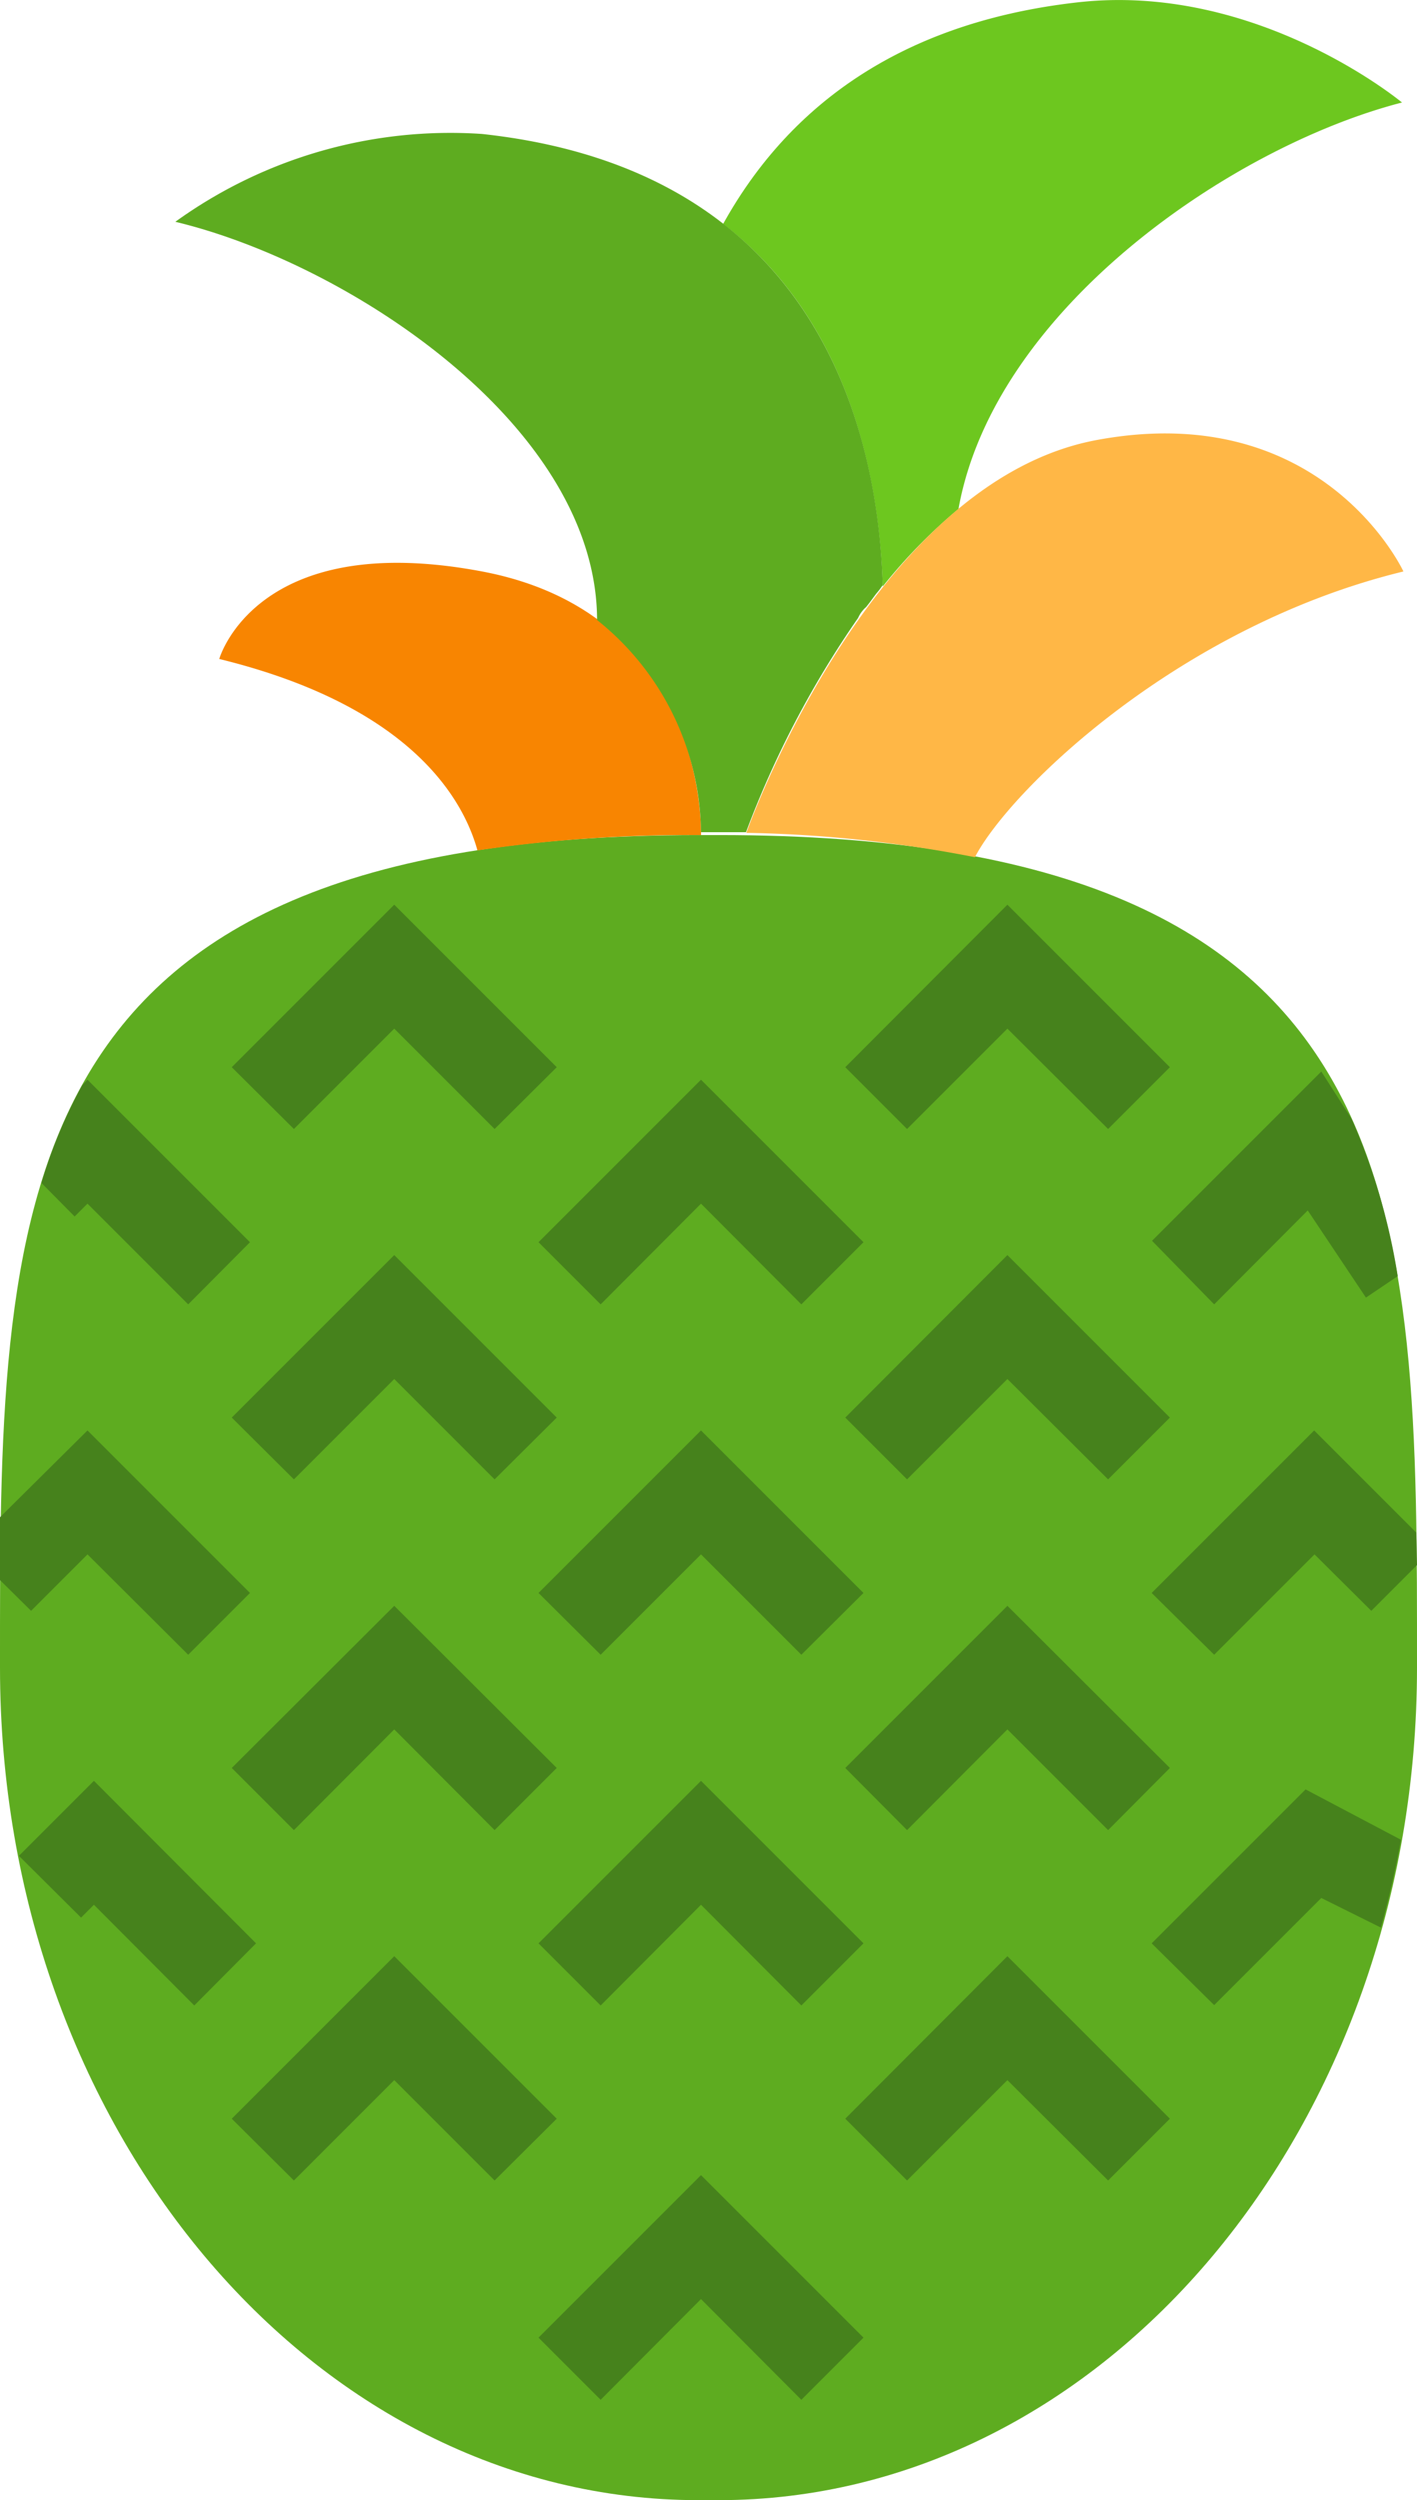
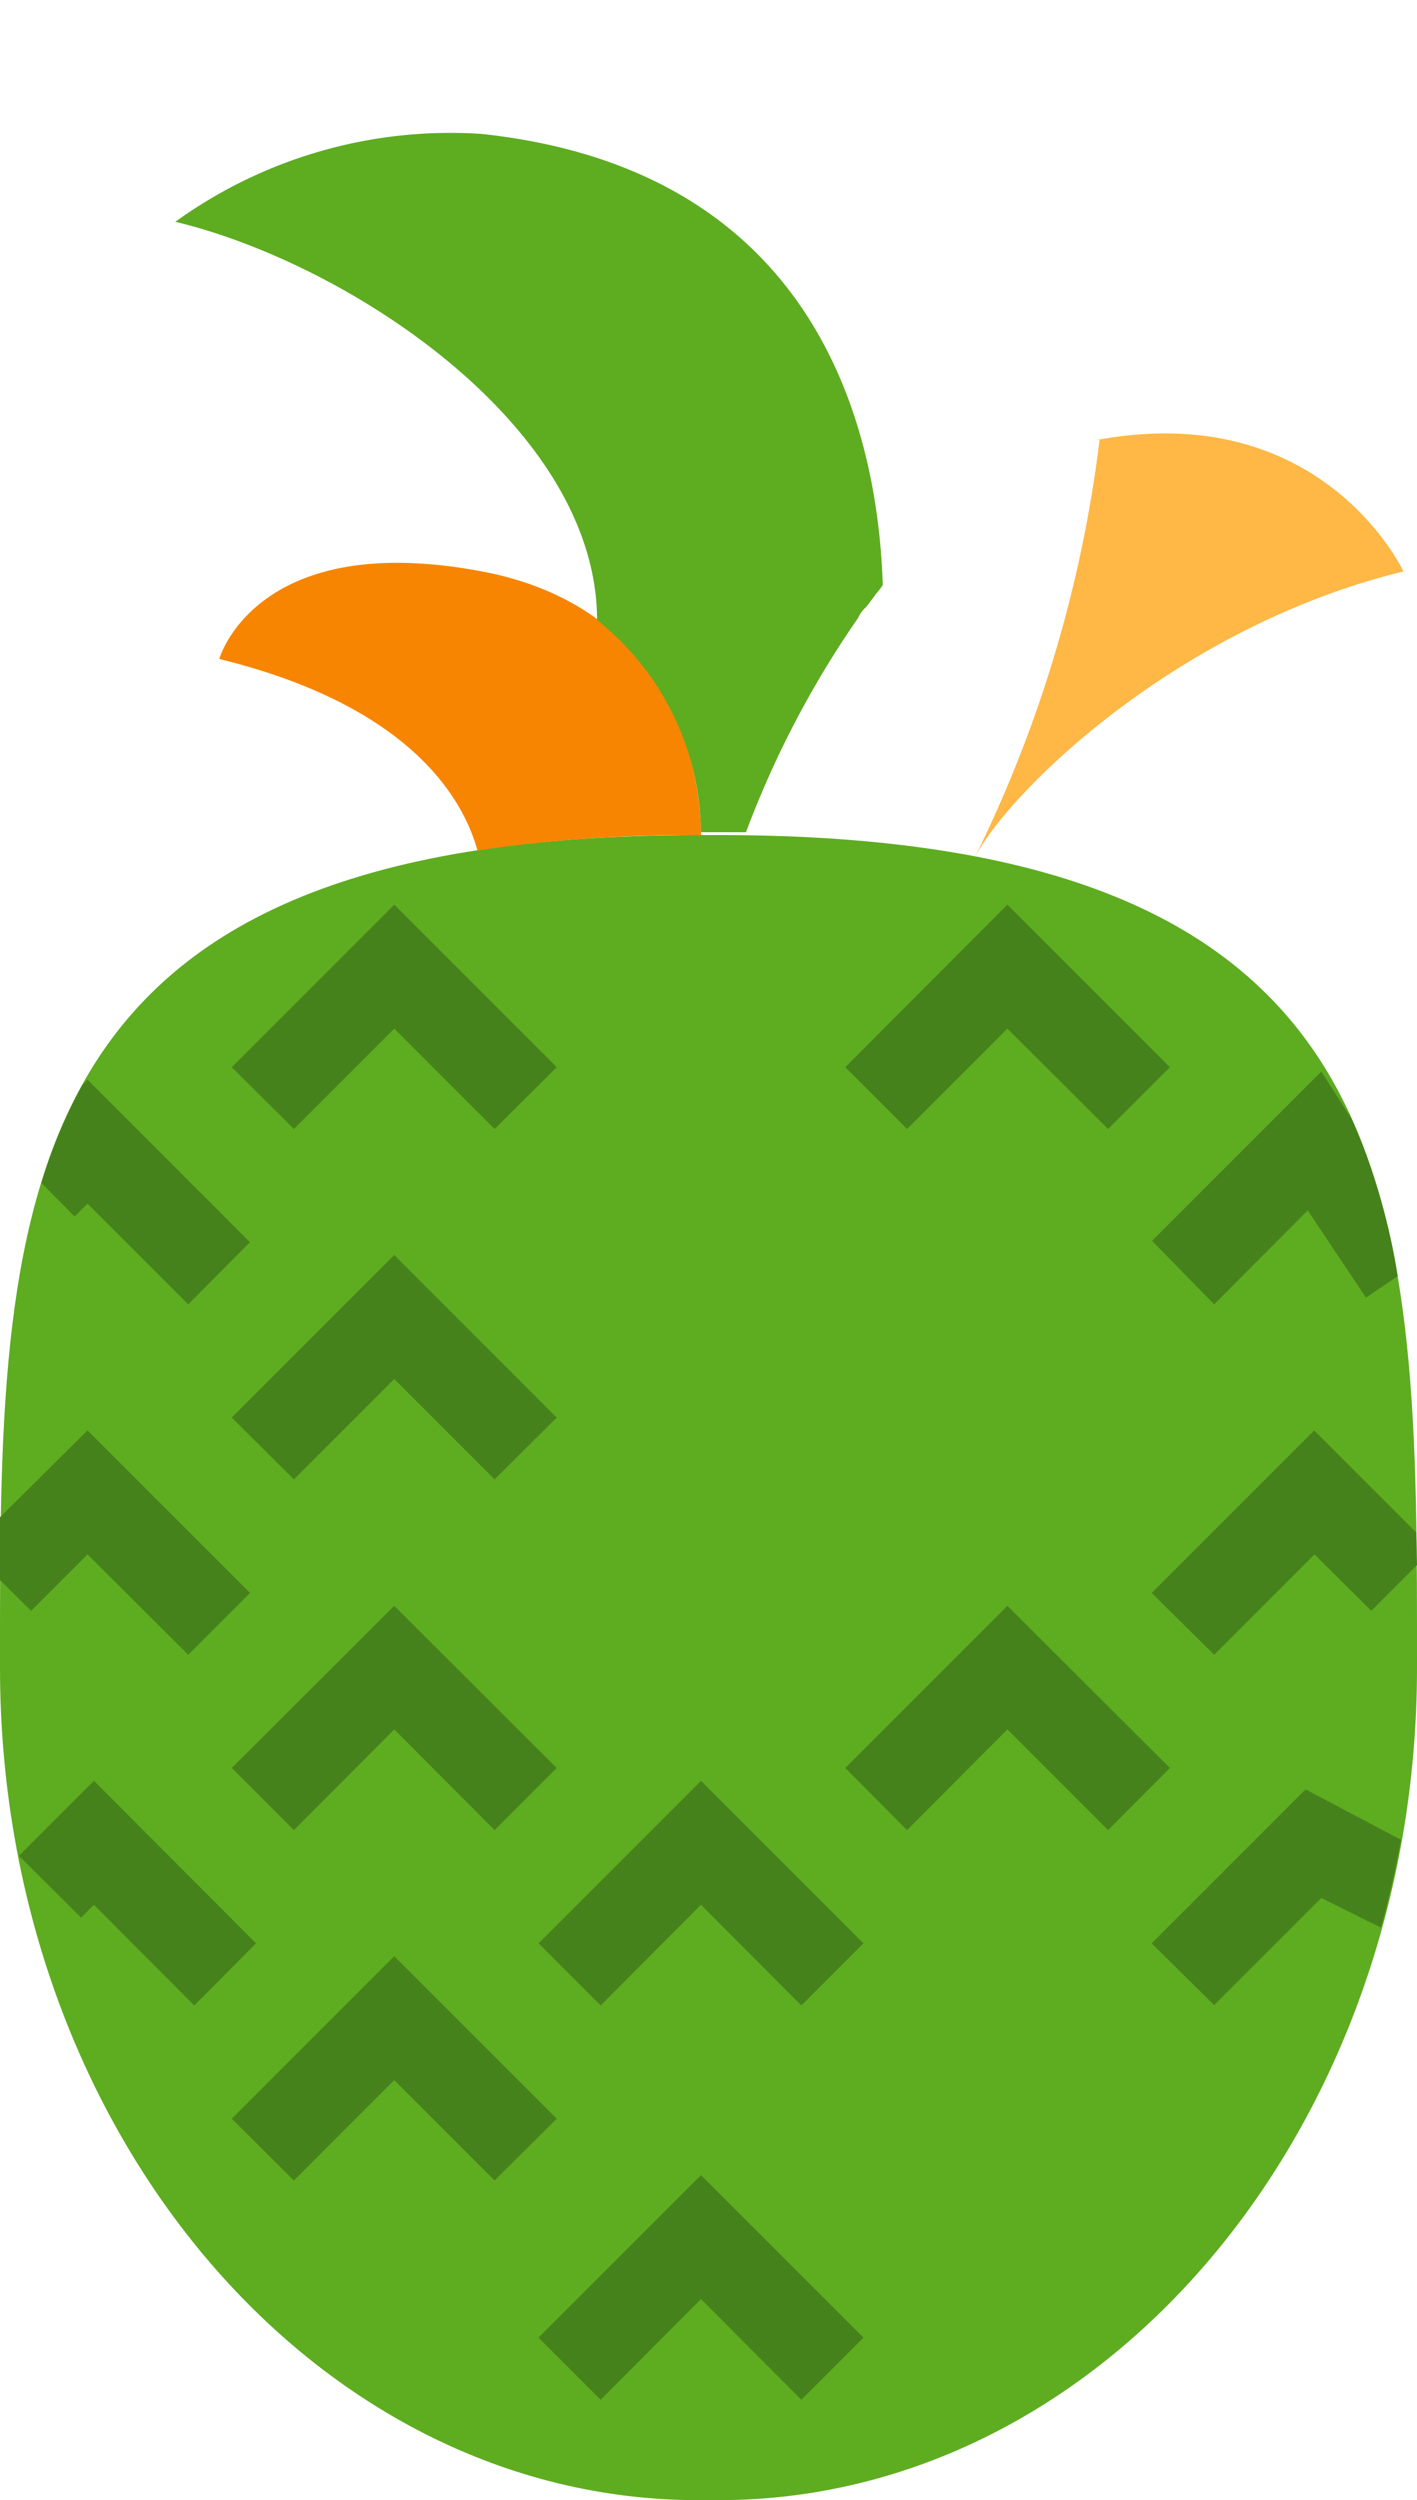
<svg xmlns="http://www.w3.org/2000/svg" viewBox="0 0 39.68 70">
  <defs>
    <style>.cls-1{fill:#5eac20;}.cls-2{fill:#6dc71f;}.cls-3{fill:#f88501;}.cls-4{fill:#ffb746;}.cls-5{fill:#46821c;}</style>
  </defs>
  <g id="Layer_2" data-name="Layer 2">
    <g id="Слой_1" data-name="Слой 1">
      <path class="cls-1" d="M20.12,23.38c19.7,0,19.56,10.44,19.56,23.31S30.92,70,20.12,70h-.56C8.76,70,0,59.56,0,46.69S-.14,23.38,19.56,23.38" />
-       <path class="cls-2" d="M24.72,16.42a15,15,0,0,1,2.12-2.17c1-5.59,7.65-10.15,12.42-11.38,0,0-4.07-3.39-9.12-2.8-5.23.6-8.21,3.17-9.89,6.2C23.79,9,24.62,13.38,24.72,16.42Z" />
      <path class="cls-3" d="M13.37,23.81a40.61,40.61,0,0,1,6.19-.43h.07S19.84,17.2,13.5,16s-7.36,2.45-7.36,2.45C11.61,19.79,13,22.47,13.37,23.81Z" />
-       <path class="cls-4" d="M27.3,24c1-1.91,5.74-6.48,12-8,0,0-2.25-4.86-8.59-3.68s-9.81,11-9.81,11h.08A36.29,36.29,0,0,1,27.3,24Z" />
+       <path class="cls-4" d="M27.3,24c1-1.91,5.74-6.48,12-8,0,0-2.25-4.86-8.59-3.68h.08A36.29,36.29,0,0,1,27.3,24Z" />
      <path class="cls-1" d="M16.72,17.36a7.7,7.7,0,0,1,2.91,5.94q.61,0,1.26,0a27.27,27.27,0,0,1,3.14-6,.86.86,0,0,1,.22-.3c.1-.12.19-.25.28-.37a2.35,2.35,0,0,0,.19-.25C24.58,12,22.88,4.76,13.49,3.75A13.16,13.16,0,0,0,4.91,6.21c4.84,1.16,11.8,5.72,11.81,11.15Z" />
      <polygon class="cls-5" points="11.04 54.77 6.49 59.32 8.23 61.05 11.04 58.24 13.85 61.05 15.59 59.32 11.04 54.77" />
      <polygon class="cls-5" points="15.08 65.45 16.82 67.19 19.63 64.37 22.44 67.19 24.18 65.45 19.63 60.9 15.08 65.45" />
-       <polygon class="cls-5" points="23.67 59.32 25.4 61.05 28.21 58.24 31.03 61.05 32.76 59.32 28.21 54.77 23.67 59.32" />
      <polygon class="cls-5" points="8.23 51.24 11.04 48.42 13.85 51.24 15.59 49.5 11.04 44.96 6.49 49.5 8.23 51.24" />
      <polygon class="cls-5" points="19.63 53.33 22.44 56.15 24.18 54.41 19.63 49.86 15.08 54.41 16.82 56.15 19.63 53.33" />
      <polygon class="cls-5" points="2.63 49.86 0.53 51.96 2.27 53.69 2.63 53.33 5.44 56.15 7.17 54.41 2.63 49.86" />
      <polygon class="cls-5" points="28.21 48.42 31.03 51.24 32.76 49.5 28.21 44.96 23.67 49.5 25.4 51.24 28.21 48.42" />
      <polygon class="cls-5" points="6.49 39.69 8.23 41.42 11.04 38.61 13.85 41.42 15.59 39.69 11.04 35.14 6.49 39.69" />
-       <polygon class="cls-5" points="19.63 43.52 22.44 46.33 24.18 44.6 19.63 40.05 15.08 44.6 16.82 46.33 19.63 43.52" />
-       <polygon class="cls-5" points="28.21 35.14 23.67 39.69 25.4 41.42 28.21 38.61 31.03 41.42 32.76 39.69 28.21 35.14" />
      <polygon class="cls-5" points="11.04 28.8 13.85 31.61 15.59 29.88 11.04 25.33 6.49 29.88 8.23 31.61 11.04 28.8" />
-       <polygon class="cls-5" points="16.82 36.52 19.63 33.7 22.44 36.52 24.18 34.78 19.63 30.23 15.08 34.78 16.82 36.52" />
      <polygon class="cls-5" points="28.21 28.8 31.03 31.61 32.76 29.88 28.21 25.33 23.67 29.88 25.4 31.61 28.21 28.8" />
      <path class="cls-5" d="M37.85,31.33,37,30l-4.74,4.74L34,36.52l2.62-2.63,1.63,2.44.89-.6A17.73,17.73,0,0,0,37.85,31.33Z" />
      <path class="cls-5" d="M36.56,50.1l-4.31,4.31L34,56.14l3-3,1.67.83c.22-.8.41-1.62.56-2.46Z" />
      <path class="cls-5" d="M2.3,30.39a13.78,13.78,0,0,0-1.14,2.73l.93.94.36-.36,2.82,2.82L7,34.78,2.45,30.23Z" />
      <path class="cls-5" d="M39.66,42.91,36.8,40.05,32.25,44.6,34,46.33l2.81-2.81,1.59,1.58,1.28-1.28C39.67,43.51,39.67,43.21,39.66,42.91Z" />
      <path class="cls-5" d="M0,42.48c0,.58,0,1.16,0,1.76l.87.86,1.58-1.58,2.82,2.81L7,44.6,2.45,40.05Z" />
    </g>
  </g>
</svg>